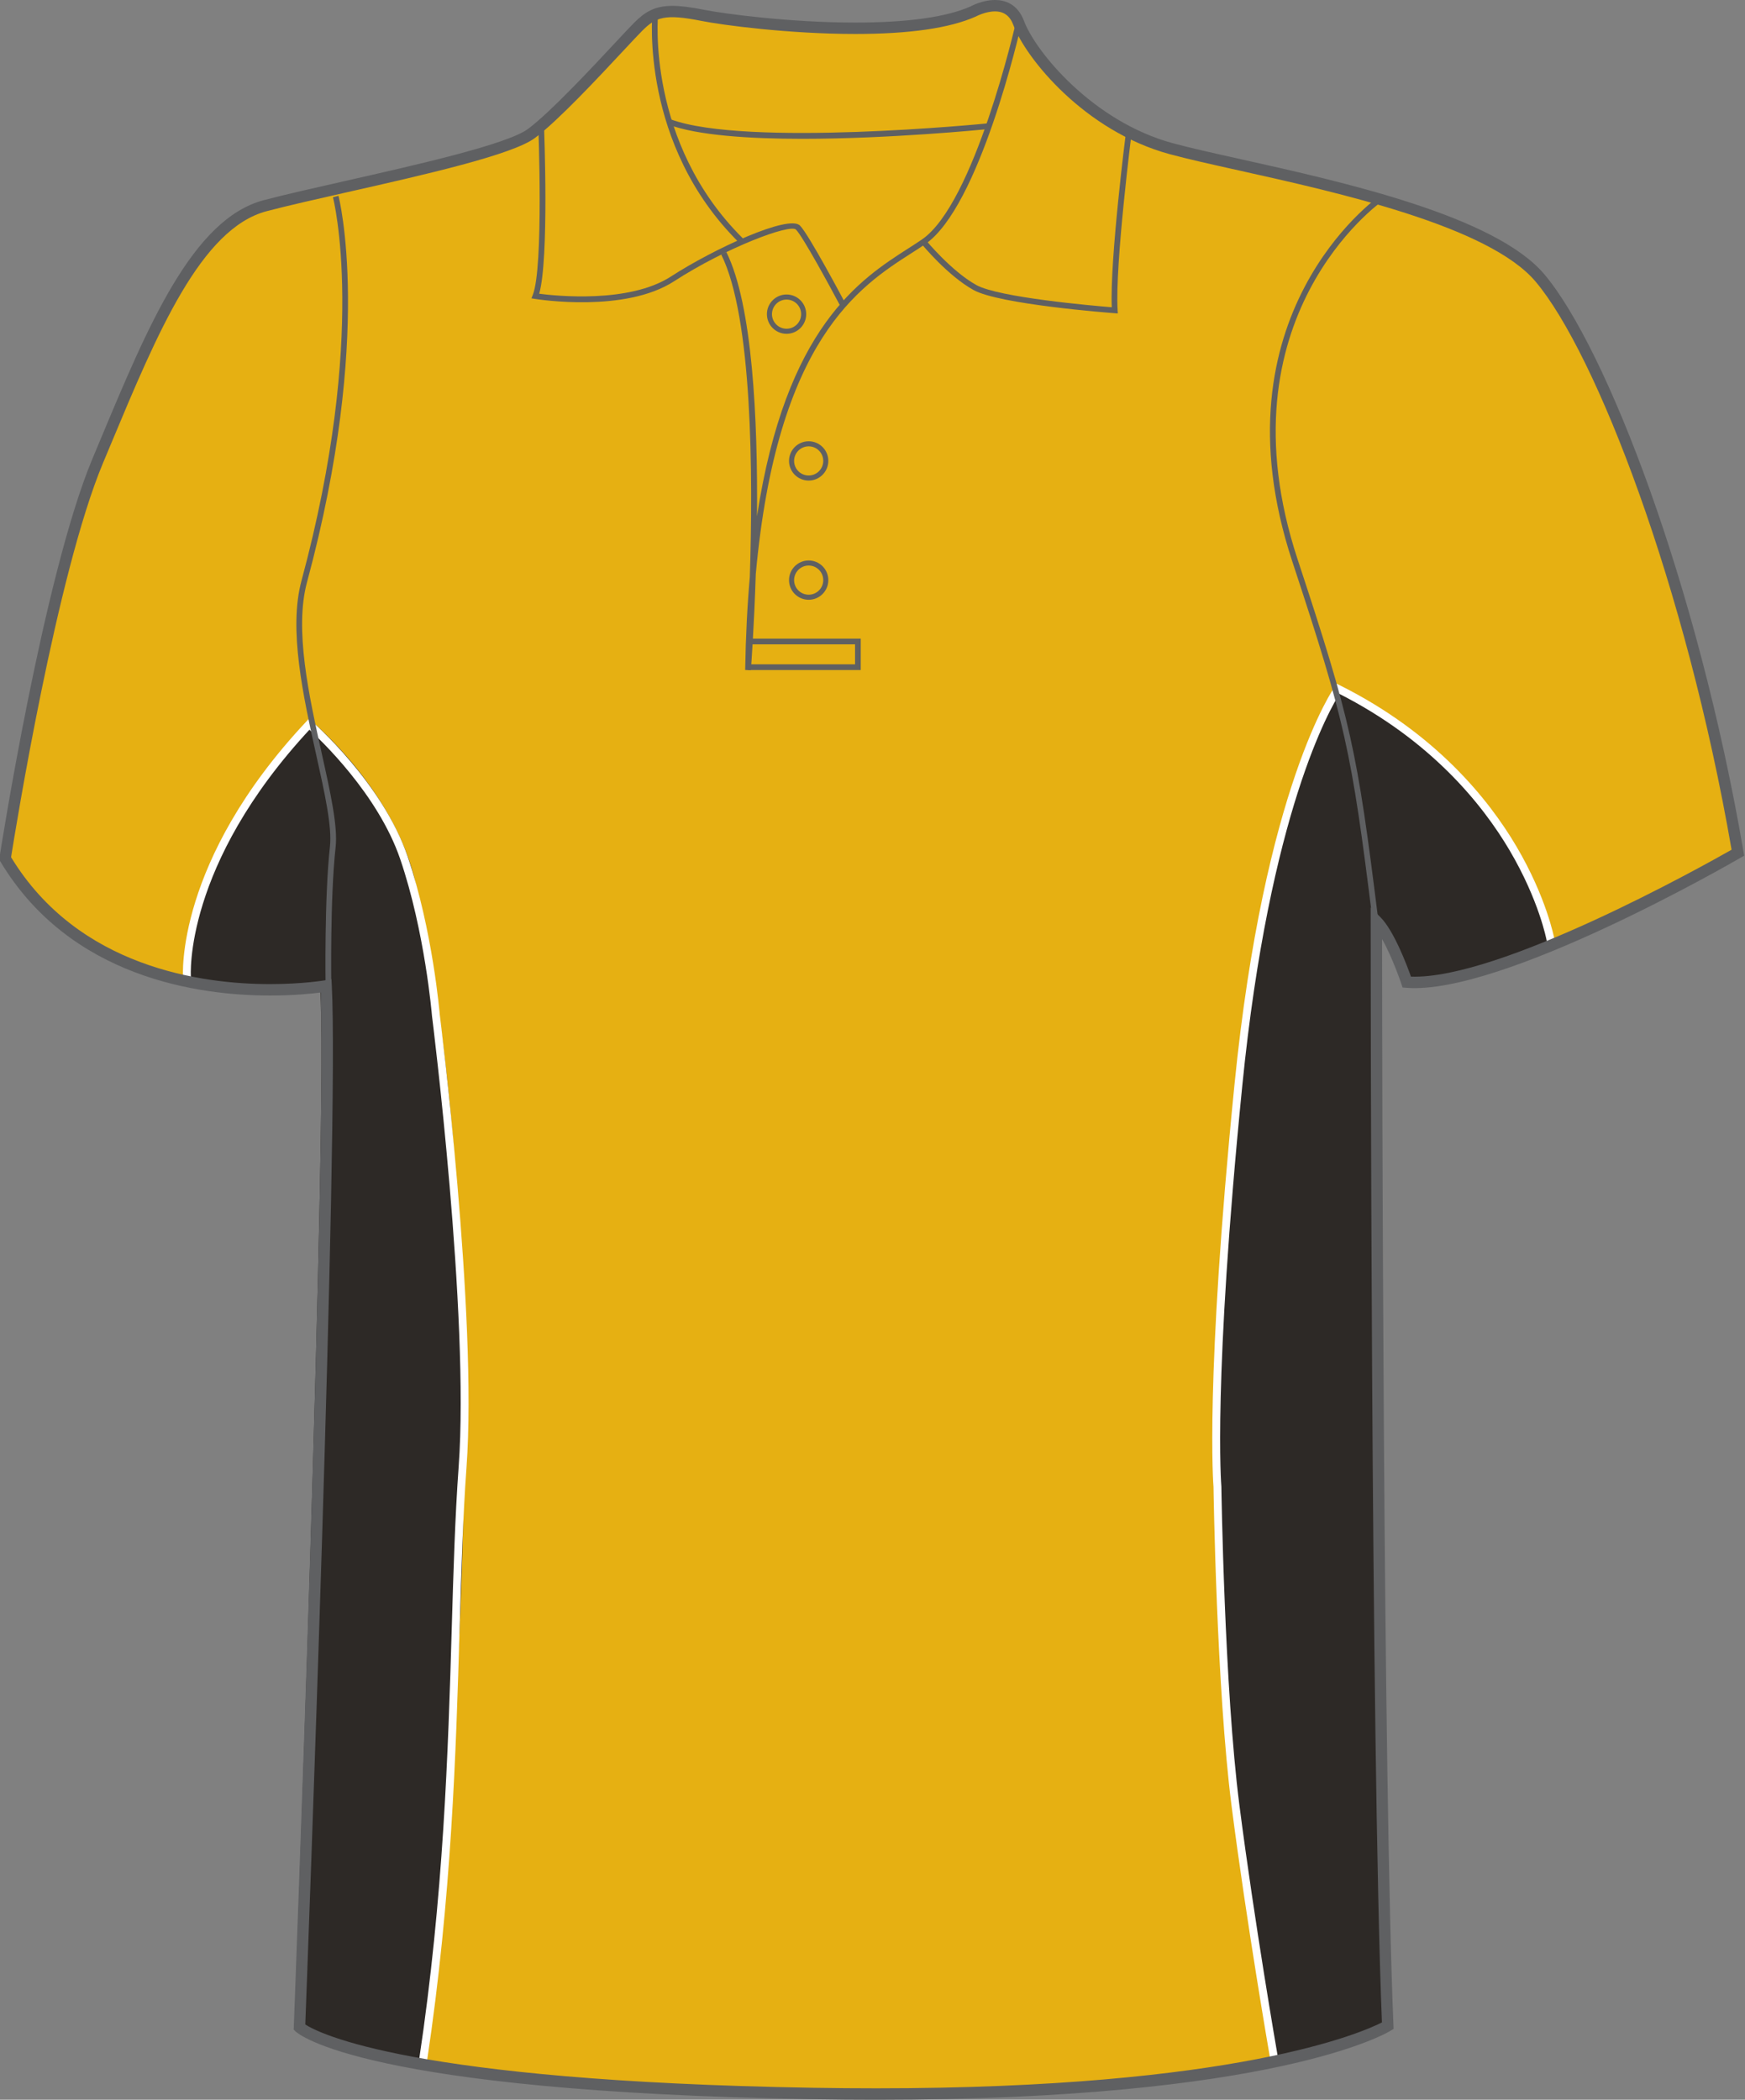
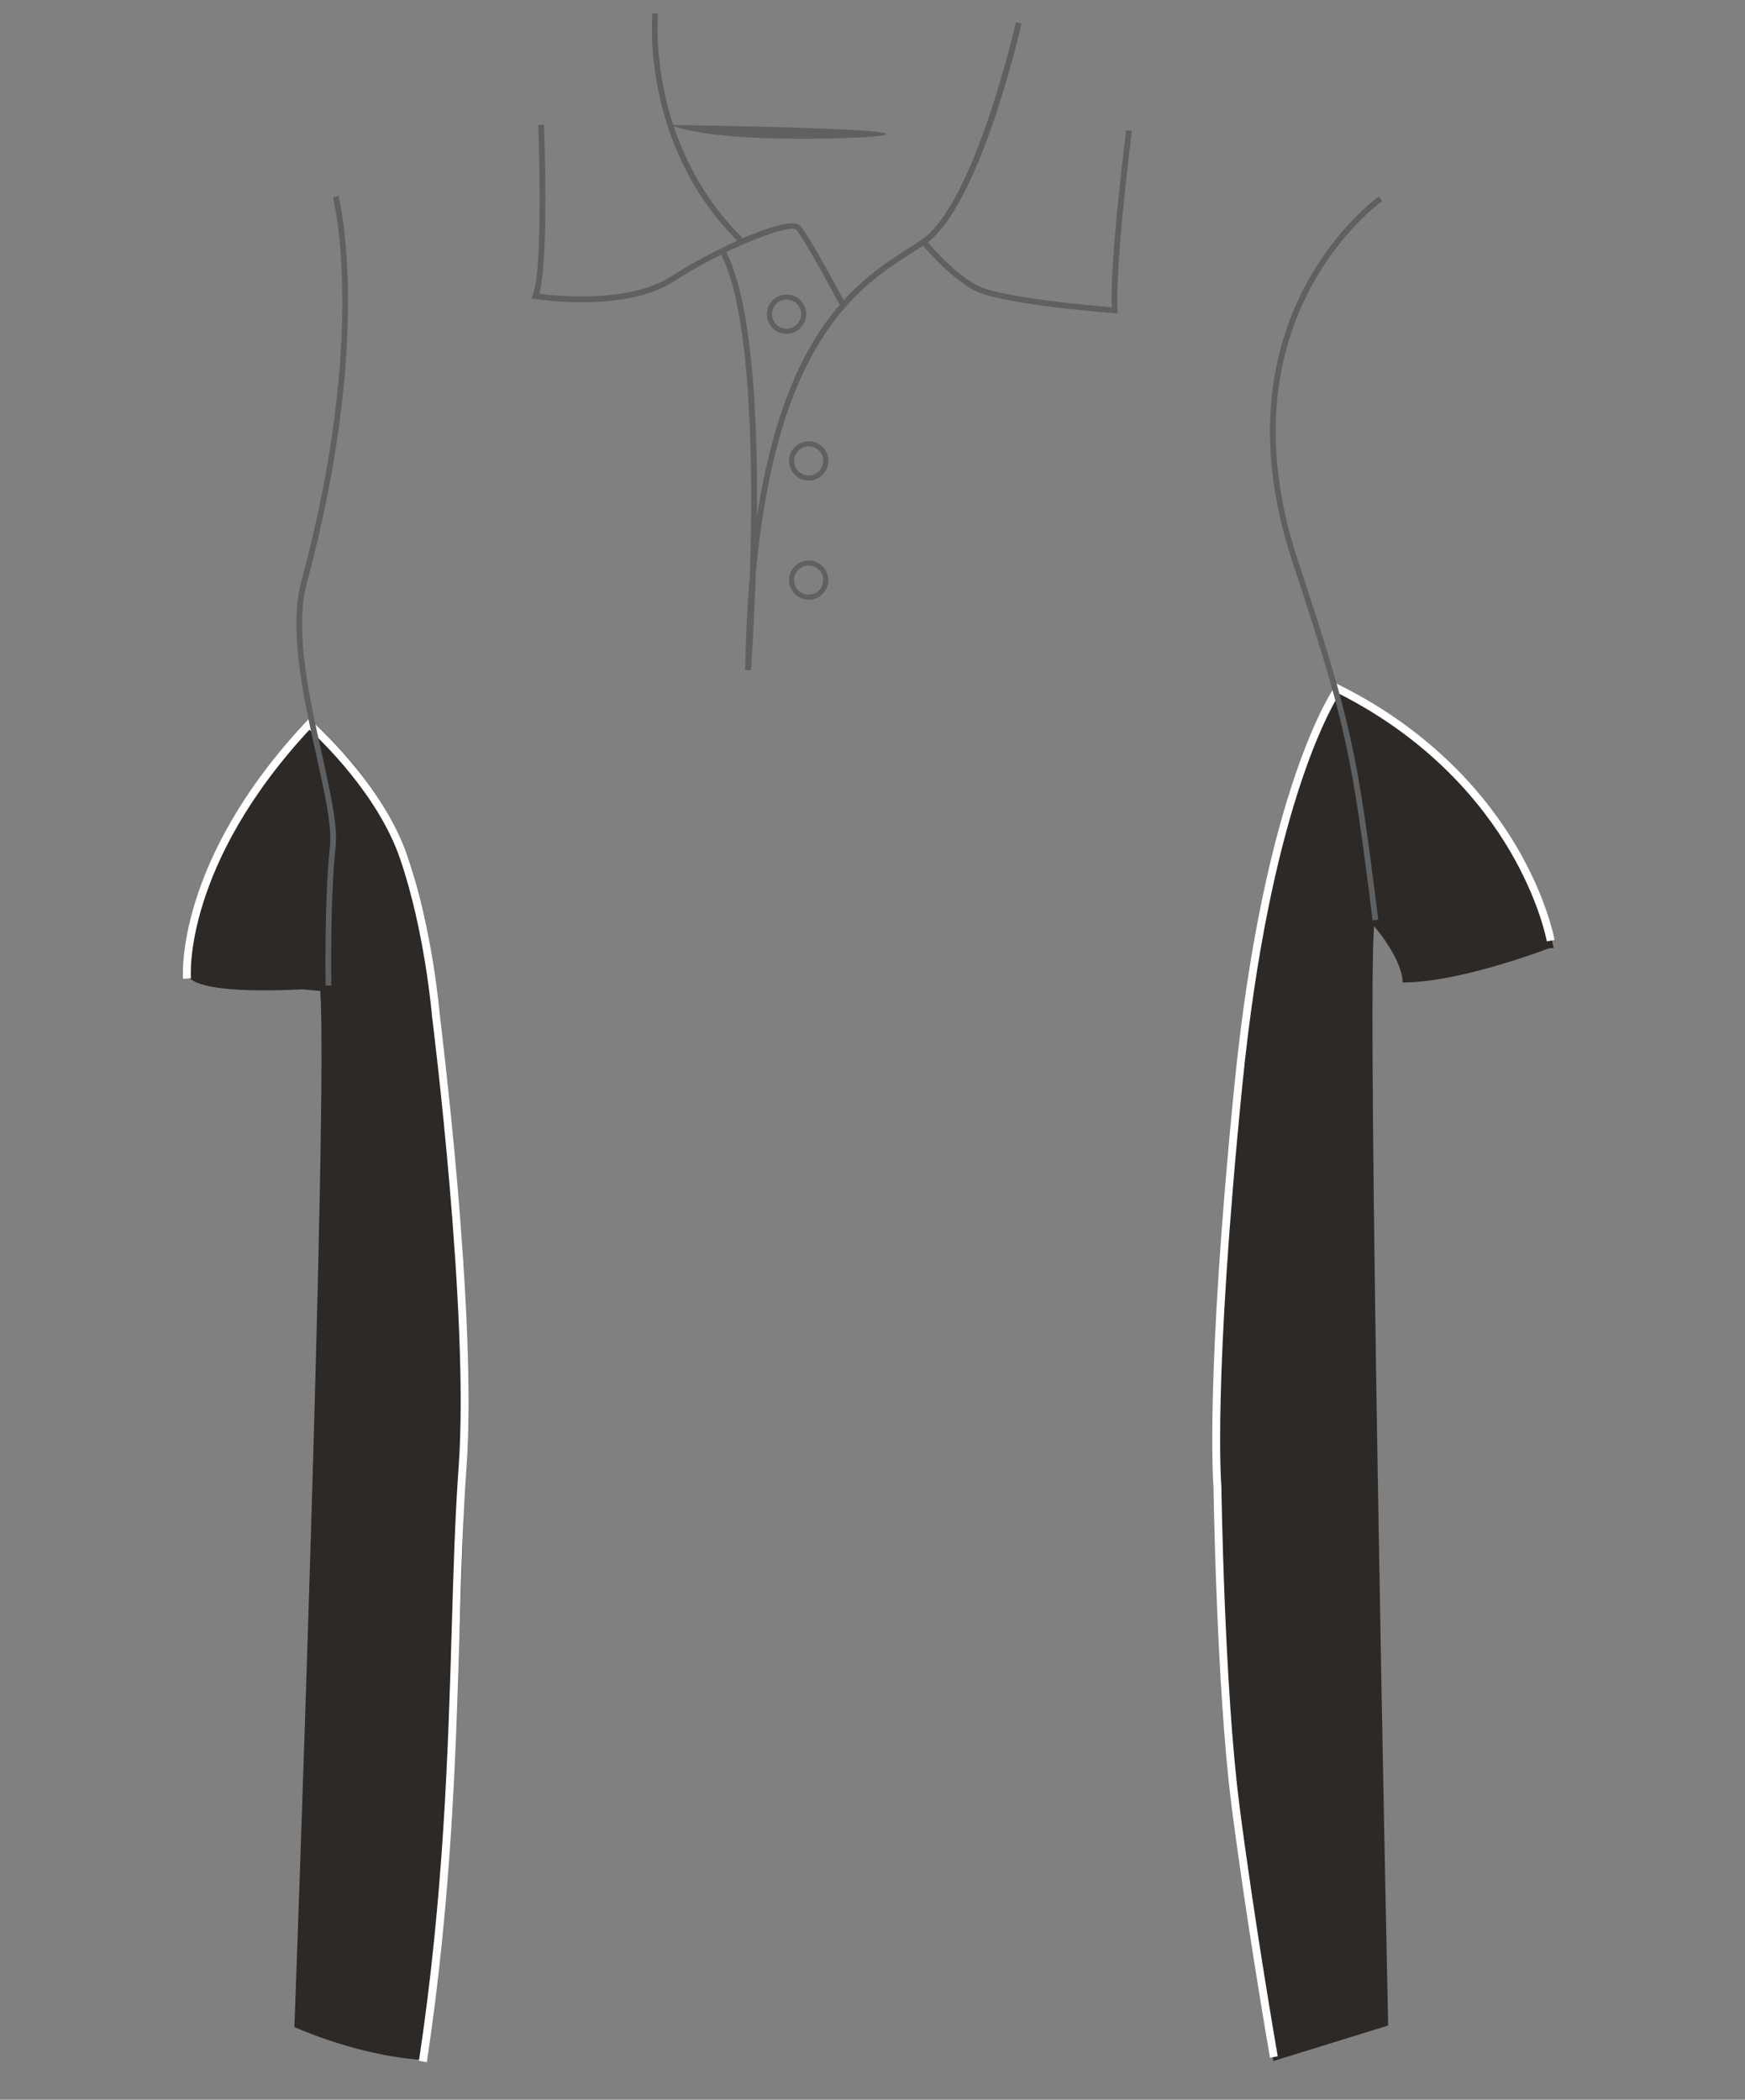
<svg xmlns="http://www.w3.org/2000/svg" preserveAspectRatio="xMidYMid meet" version="1.1" id="Layer_1" x="0px" y="0px" width="664.975px" height="800.002px" viewbox="0 0 664.975 800.002" enable-background="new 0 0 664.975 800.002" xml:space="preserve" class="svg0" style="height: 800px;">
  <rect width="100%" height="100%" fill="#808080" stroke="none" />
  <g id="front">
-     <path id="primary" fill="#e6b012" d="M124.274,376.729c0,0-90.337,9.721-122.319-48.589c0,0,16.462-106.569,35.312-151.524   c18.854-44.954,36.251-89.912,63.808-97.16c27.553-7.25,89.909-18.85,101.506-27.549c11.602-8.702,34.801-34.804,40.603-40.603   c5.803-5.802,10.154-7.255,24.652-4.353c14.502,2.9,76.855,10.154,102.962-1.449c0,0,13.052-7.25,17.399,4.35   c4.352,11.601,26.104,39.153,58.001,47.853c31.903,8.702,117.454,21.751,140.661,49.303   c23.207,27.552,58.014,117.461,75.407,218.968c0,0-89.911,52.203-126.157,49.302c0,0-5.806-17.399-11.604-23.201   c0,0,0,316.421,4.35,420.827c0,0-46.397,28.711-218.959,25.813c-172.563-2.899-195.766-25.229-195.766-25.229   S127.174,433.288,124.274,376.729z" class="primary" stroke="#e6b012" stroke-width="1px" />
    <g id="secondary" class="secondary" fill="#2D2926" stroke="#2D2926" stroke-width="1px">
      <path d="M535.012,373.831c-0.651-9.791-11.748-22.193-11.748-22.193c-3.264,21.54,5.222,419.704,5.222,419.704l-42.859,13.271    c-41.773-207.564-11.748-396.857-3.916-438.632c7.716-41.14,28.72-83.549,28.72-83.549s66.578,28.72,80.939,97.909    C591.364,360.341,557.639,373.612,535.012,373.831z" class="secondary" fill="#2D2926" stroke="#2D2926" stroke-width="1px" />
      <path d="M115.312,376.442l7.182,0.653c3.264,40.468-9.791,394.901-9.791,394.901c27.414,11.746,48.478,12.324,48.478,12.324    c32.201-277.188,4.607-412.231-3.225-447.479c-7.833-35.245-39.164-61.355-39.164-61.355s-44.385,40.469-46.996,93.993    C71.797,369.479,66.138,378.834,115.312,376.442z" class="secondary" fill="#2D2926" stroke="#2D2926" stroke-width="1px" />
    </g>
    <g id="Layer_4">
-       <path fill="none" stroke="#FFFFFF" stroke-width="2px" stroke-miterlimit="10" d="M520.514,295.522" />
-       <path fill="#5F6062" d="M305.789,52.886c-20.313,0-39.931-1.293-51.022-5.4l0.754-2.039c28.8,10.663,119.861,1.663,120.781,1.569    l0.221,2.165C374.181,49.413,339.072,52.886,305.789,52.886z" stroke-width="2px" />
+       <path fill="#5F6062" d="M305.789,52.886c-20.313,0-39.931-1.293-51.022-5.4l0.754-2.039l0.221,2.165C374.181,49.413,339.072,52.886,305.789,52.886z" stroke-width="2px" />
    </g>
    <g id="tertiary" class="tertiary" fill="#FFFFFF" stroke="#FFFFFF" stroke-width="1px">
      <path fill="#FFFFFF" d="M162.244,785.109l-2.027-0.351c9.346-62.257,11.05-117.45,12.432-164.354    c0.646-21.915,1.256-42.614,2.632-61.538c4.199-57.73-10.022-170.752-10.167-171.887c-0.03-0.363-2.689-32.164-12.13-59.821    c-8.515-24.944-30.807-45.962-35.092-49.839c-48.569,52.162-45.683,94.502-45.648,94.926l-1.993,0.167    c-0.037-0.434-3.075-43.979,46.848-97.173l0.655-0.699l0.726,0.625c0.267,0.229,26.826,23.31,36.396,51.346    c9.523,27.899,12.201,59.94,12.227,60.261c0.14,1.091,14.386,114.31,10.173,172.238c-1.374,18.882-1.983,39.56-2.627,61.452    C173.264,667.424,171.607,722.734,162.244,785.109z" class="tertiary" stroke="#FFFFFF" stroke-width="1px" />
      <path fill="#FFFFFF" d="M484.365,783.404c-0.087-0.501-8.791-50.568-14.539-95.313c-5.752-44.777-6.878-120.814-6.889-121.577    c-0.03-0.311-3.324-39.83,7.985-153.177c11.327-113.52,37.911-151.128,38.178-151.495l0.499-0.684l0.757,0.378    c36.338,18.153,56.545,43.314,67.098,61.226c11.449,19.432,14.336,34.815,14.363,34.969l-1.967,0.358    c-0.028-0.15-2.873-15.251-14.167-34.392c-10.34-17.523-30.067-42.092-65.435-59.976c-3.599,5.589-26.908,45.304-37.336,149.815    c-11.284,113.092-8.014,152.49-7.979,152.875c0.015,0.837,1.139,76.761,6.877,121.426c5.742,44.698,14.438,94.723,14.525,95.223    L484.365,783.404z" class="tertiary" stroke="#FFFFFF" stroke-width="1px" />
    </g>
-     <path fill="#5F6062" d="M333.924,800.002c-7.833,0-15.932-0.068-24.073-0.205c-171.449-2.883-196.264-24.9-197.235-25.838   l-0.703-0.678l0.037-0.976c0.127-3.354,12.673-331.774,10.261-394.164c-3.438,0.45-10.29,1.157-19.28,1.157   c-26.988,0-76.236-6.643-102.84-51.132l-0.403-0.674l0.12-0.775c0.166-1.071,16.723-107.351,35.456-152.033l2.987-7.138   c18.07-43.274,35.138-84.145,62.271-91.282c8.051-2.12,19.123-4.622,30.847-7.272c27.646-6.25,62.059-14.026,69.91-19.916   c8.549-6.413,23.958-22.925,33.162-32.788c3.201-3.428,5.729-6.139,7.203-7.614c4.082-4.081,7.784-6.442,14.648-6.442   c3.078,0,6.882,0.476,11.971,1.494c7.626,1.525,32.733,4.873,57.657,4.873c19.973,0,34.772-2.077,43.994-6.175   c0.009-0.014,4.4-2.425,9.234-2.425c3.688,0,8.604,1.387,11.08,7.998c4.394,11.703,26.146,38.227,56.537,46.52   c6.682,1.822,15.718,3.832,26.174,6.159c38.546,8.577,96.794,21.54,115.582,43.84c23.559,27.976,58.387,117.917,75.885,220   l0.256,1.489l-1.31,0.76c-3.598,2.091-91.059,52.502-127.426,49.591l-1.436-0.113l-0.453-1.366   c-0.047-0.13-3.389-10.065-7.369-17.106c0.039,46.579,0.402,319.252,4.346,413.957l0.056,1.271l-1.08,0.668   C528.256,774.736,485.658,800.002,333.924,800.002z M116.339,771.328c5.063,3.281,40.023,21.535,193.589,24.115   c8.117,0.137,16.19,0.203,23.996,0.203c137.213,0,185.17-21.267,192.696-25.103c-4.248-104.625-4.299-416.409-4.299-419.561v-5.25   l3.715,3.71c5.16,5.162,10.104,18.302,11.646,22.651c33.656,1.22,111.146-42.069,122.179-48.349   c-17.455-100.732-51.597-189.038-74.672-216.434c-17.832-21.174-75.222-33.944-113.189-42.396   c-10.518-2.339-19.597-4.36-26.374-6.208c-32.292-8.809-54.666-36.383-59.469-49.188c-1.307-3.483-3.6-5.174-7.011-5.174   c-3.66,0-7.265,1.945-7.303,1.963c-9.948,4.434-25.345,6.637-45.929,6.637c-25.248,0-50.751-3.404-58.511-4.956   c-14.134-2.825-17.501-1.428-22.688,3.757c-1.42,1.421-3.927,4.107-7.099,7.506c-9.907,10.613-24.877,26.654-33.734,33.3   C195.284,59,161.833,66.561,132.32,73.23c-11.686,2.642-22.723,5.135-30.697,7.235c-25.054,6.592-41.72,46.5-59.364,88.752   l-2.989,7.146C21.583,218.551,5.766,316.836,4.223,326.601c25.596,42.046,72.774,48.342,98.702,48.342   c12.466,0,20.889-1.438,20.974-1.451l2.417-0.421l0.126,2.452C129.237,429.898,117.169,749.496,116.339,771.328z" stroke-width="2px" />
    <path fill="#5F6062" d="M320.177,116.513c-3.813-7.201-14.275-26.456-16.858-29.038c-2.266-2.256-26.555,6.816-46.494,19.72   c-18.625,12.052-51.575,6.911-52.97,6.687l-1.343-0.217l0.504-1.261c4.214-10.538,2.12-64.266,2.102-64.809l2.172-0.085   c0.086,2.15,1.996,51.126-1.815,64.403c6.28,0.82,34.245,3.757,50.167-6.543c16.396-10.607,44.917-23.73,49.211-19.43   c3.343,3.34,16.682,28.488,17.246,29.559L320.177,116.513z" stroke-width="2px" />
    <path fill="#5F6062" d="M281.571,92.373c-37.72-37.324-32.997-86.852-32.945-87.348l2.162,0.227   c-0.05,0.486-4.646,49.007,32.31,85.575L281.571,92.373z" stroke-width="2px" />
    <path fill="#5F6062" d="M286.139,255.364l-2.172-0.103c0.214-12.893,0.822-24.681,1.772-35.492   c1.255-38.903,0.996-98.998-10.903-122.789l1.944-0.974c10.019,20.04,12.018,63.979,11.693,100.677   c11.022-72.157,39.403-90.348,57.734-102.092c1.82-1.167,3.535-2.266,5.11-3.344c20.073-13.737,35.651-82.037,35.813-82.727   l2.122,0.478c-0.639,2.846-15.926,69.828-36.702,84.042c-1.594,1.089-3.327,2.201-5.168,3.378   c-19.717,12.634-51.252,32.833-59.372,122.311C287.359,238.906,286.267,253.667,286.139,255.364z" stroke-width="2px" />
    <path fill="#5F6062" d="M425.969,119.425l-1.247-0.094c-1.783-0.133-43.854-3.344-53.736-8.833   c-9.854-5.478-19.481-17.169-19.889-17.666l1.685-1.375c0.098,0.117,9.773,11.866,19.267,17.138   c8.561,4.757,44.48,7.888,51.614,8.47c-0.732-18.311,5.25-65.432,5.51-67.474l2.157,0.274c-0.066,0.51-6.502,51.213-5.434,68.312   L425.969,119.425z" stroke-width="2px" />
    <path fill="none" stroke="#515254" stroke-width="2px" stroke-miterlimit="10" d="M275.808,96.493" />
-     <polygon fill="#5F6062" points="328.012,255.28 285.027,255.28 285.027,253.105 325.838,253.105 325.838,245.493 285.596,245.493    285.596,243.318 328.012,243.318  " />
    <path fill="#5F6062" d="M124.07,375.534c-0.005-0.332-0.499-33.521,1.655-52.941c0.849-7.616-1.942-20.197-5.177-34.769   c-4.997-22.52-10.66-48.041-5.666-66.539c25.371-93.978,12.133-145.612,11.998-146.121l2.104-0.563   c0.139,0.517,13.521,52.714-11.997,147.248c-4.854,17.983,0.746,43.229,5.688,65.502c3.275,14.759,6.104,27.509,5.217,35.479   c-2.143,19.285-1.647,52.335-1.645,52.668L124.07,375.534z" stroke-width="2px" />
    <path fill="#5F6062" d="M523.059,350.682c-8.1-65.176-10.391-75.408-30.632-136.863c-30.871-93.716,32.41-138.521,33.053-138.962   l1.233,1.792c-0.631,0.434-62.564,44.373-32.221,136.489c20.307,61.641,22.604,71.907,30.725,137.279L523.059,350.682z" stroke-width="2px" />
    <path fill="#5F6062" d="M308.166,228.513c-4.128,0-7.488-3.359-7.488-7.487c0-4.13,3.36-7.491,7.488-7.491   c4.127,0,7.487,3.361,7.487,7.491C315.651,225.156,312.293,228.513,308.166,228.513z M308.166,215.47   c-3.063,0-5.554,2.492-5.554,5.556s2.488,5.553,5.554,5.553c3.062,0,5.553-2.491,5.553-5.553   C313.719,217.962,311.227,215.47,308.166,215.47z" stroke-width="2px" />
    <path fill="#5F6062" d="M308.166,183.102c-4.128,0-7.488-3.36-7.488-7.491c0-4.128,3.36-7.488,7.488-7.488   c4.127,0,7.487,3.36,7.487,7.488C315.651,179.742,312.293,183.102,308.166,183.102z M308.166,170.058   c-3.063,0-5.554,2.491-5.554,5.553c0,3.065,2.488,5.556,5.554,5.556c3.062,0,5.553-2.494,5.553-5.556   S311.227,170.058,308.166,170.058z" stroke-width="2px" />
    <path fill="#5F6062" d="M299.738,127.182c-4.13,0-7.488-3.36-7.488-7.491c0-4.128,3.36-7.489,7.488-7.489   c4.127,0,7.484,3.361,7.484,7.489C307.221,123.822,303.865,127.182,299.738,127.182z M299.738,114.138   c-3.063,0-5.559,2.491-5.559,5.554c0,3.064,2.493,5.556,5.559,5.556c3.063,0,5.554-2.494,5.554-5.556   C305.291,116.629,302.8,114.138,299.738,114.138z" stroke-width="2px" />
  </g>
  <filter id="linear">
    <feColorMatrix type="matrix" values="0 -1 0 0 0               0 -1 0 0 0               0 -1 0 0 0               0 -1 0 0.9 0 " />
  </filter>
</svg>